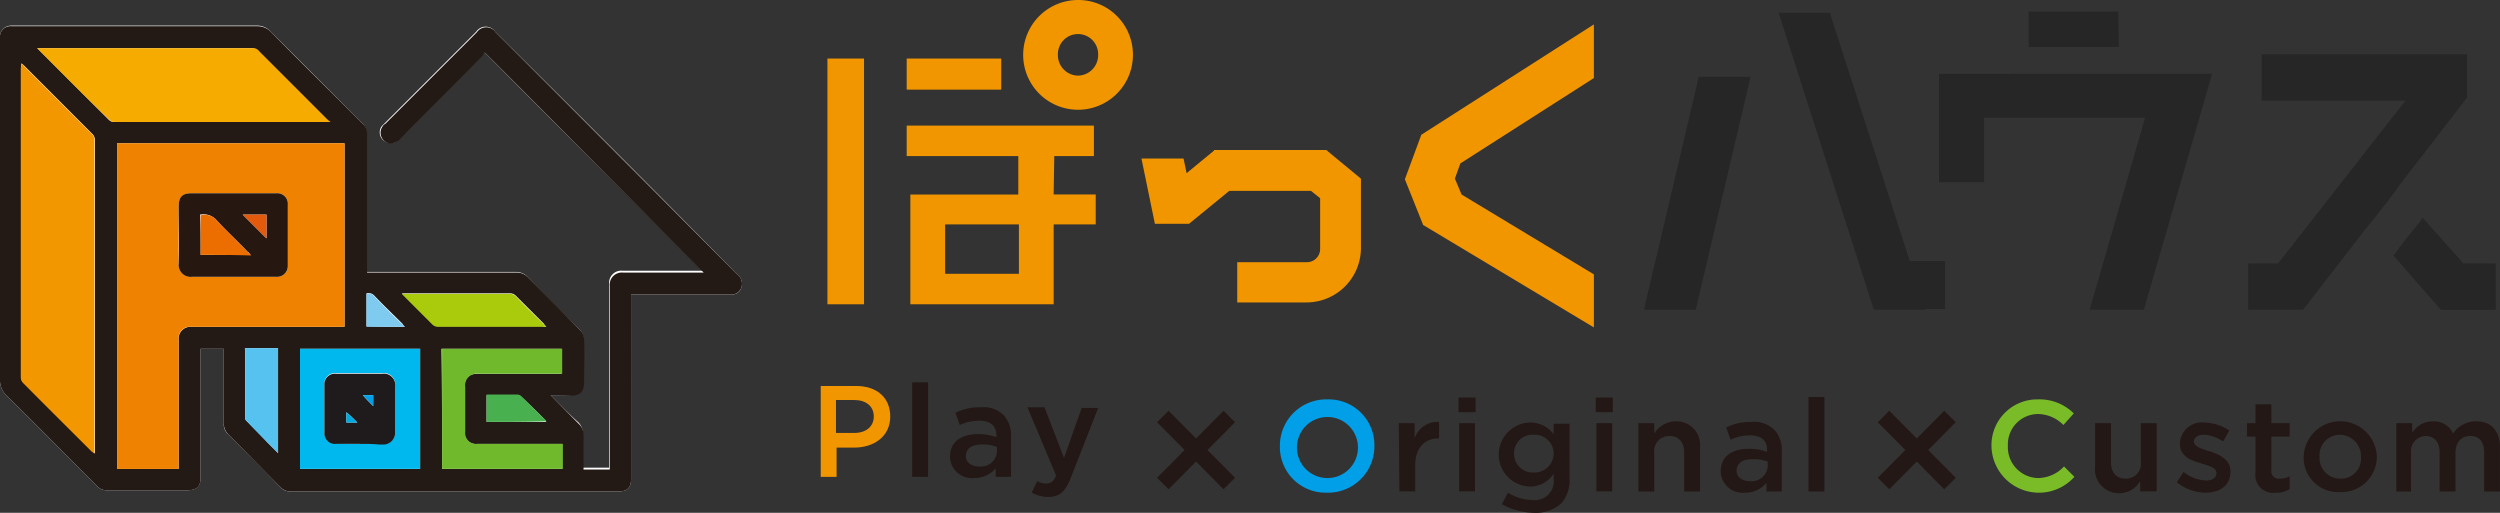
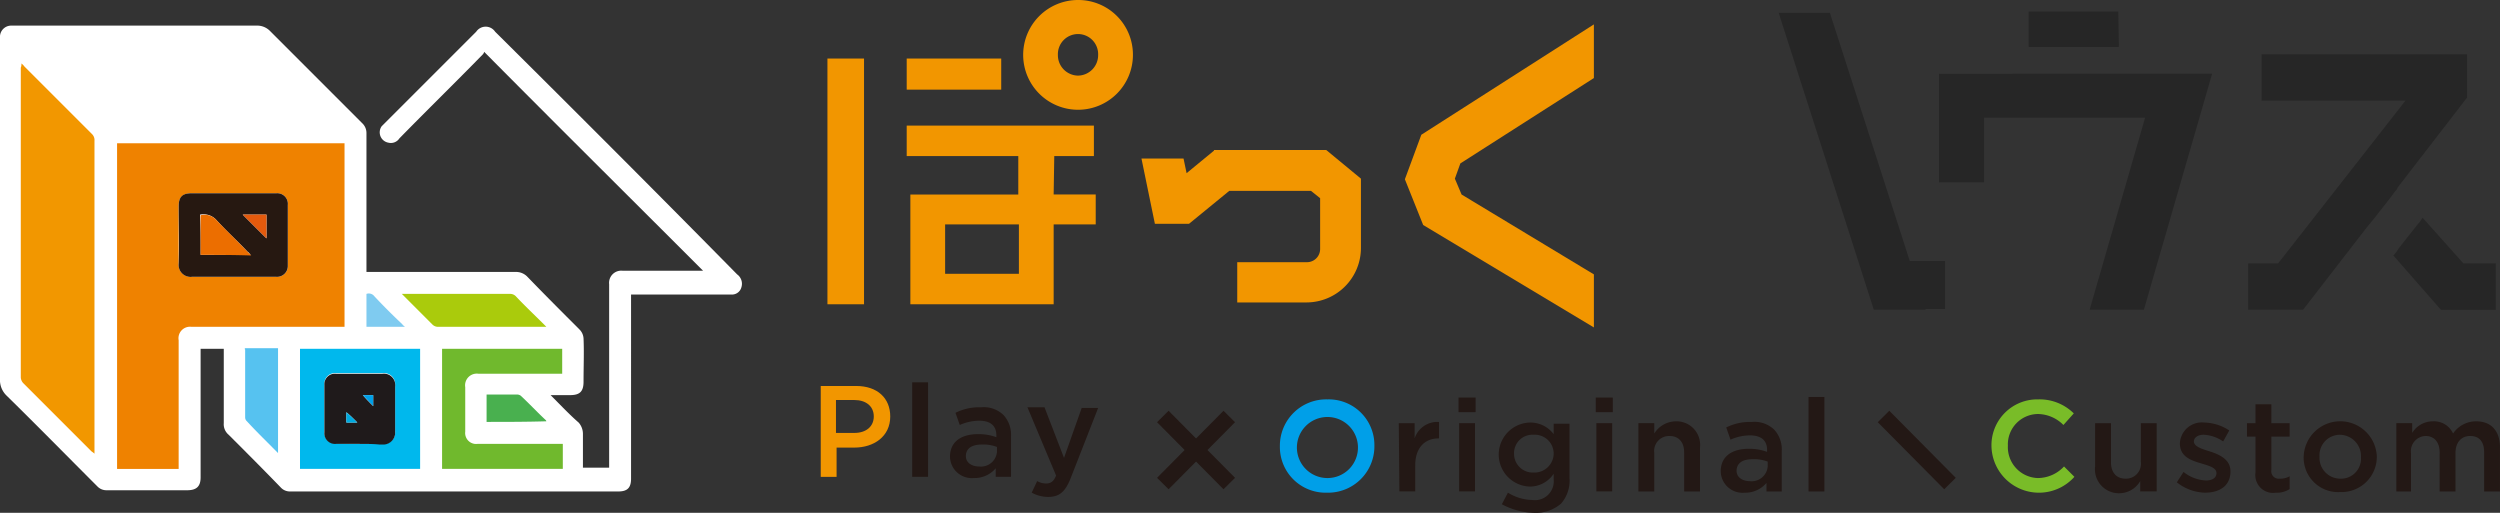
<svg xmlns="http://www.w3.org/2000/svg" width="208.828" height="42.835" viewBox="0 0 208.828 42.835">
  <rect x="0" y="0" width="208.828" height="42.835" fill="#333333" stroke="none" />
  <g id="footer_logo" transform="translate(-408 -15392.844)">
    <path id="パス_49" data-name="パス 49" d="M45.993,35.066h1.63c.815,0,1.121-.306,1.121-1.121,0-1.222.051-2.445,0-3.616a1.144,1.144,0,0,0-.306-.713c-1.477-1.477-2.954-2.954-4.38-4.431a1.308,1.308,0,0,0-1.019-.407H30.611V13.164a1.123,1.123,0,0,0-.306-.764L22.564,4.658A1.5,1.5,0,0,0,21.443,4.2H.917A.939.939,0,0,0,0,5.219V33.691a1.809,1.809,0,0,0,.56,1.426c2.547,2.5,5.042,5.042,7.589,7.589a1.037,1.037,0,0,0,.764.306h6.723c.764,0,1.121-.306,1.121-1.07V31.195h1.935v6.214a1.142,1.142,0,0,0,.407.968c1.477,1.477,2.954,2.954,4.38,4.431a1.037,1.037,0,0,0,.764.306h27.4c.764,0,1.07-.306,1.07-1.07V26.662h8.506a.814.814,0,0,0,.713-.611.968.968,0,0,0-.357-1.07C54.856,18.156,48.132,11.433,41.358,4.709a.952.952,0,0,0-1.579,0l-7.64,7.64-.255.255a.876.876,0,0,0,.56,1.375.851.851,0,0,0,.917-.357C35.654,11.28,38,8.988,40.289,6.645a.465.465,0,0,0,.153-.255c6.112,6.163,12.224,12.224,18.285,18.285H52A1.017,1.017,0,0,0,50.883,25.8V41.127h-2.19v-2.8a1.429,1.429,0,0,0-.357-.968c-.764-.662-1.528-1.477-2.343-2.292" transform="translate(408 15390.783)" fill="#fff" />
-     <path id="パス_50" data-name="パス 50" d="M45.993,35.115c.815.815,1.579,1.63,2.394,2.445a1.268,1.268,0,0,1,.357.968v2.8h2.19V26a1.017,1.017,0,0,1,1.121-1.121h6.723C52.716,18.765,46.655,12.653,40.492,6.49a1.113,1.113,0,0,0-.153.255c-2.292,2.343-4.635,4.635-6.927,6.978a1.063,1.063,0,0,1-.917.357.906.906,0,0,1-.56-1.375.614.614,0,0,1,.255-.255l7.64-7.64a.952.952,0,0,1,1.579,0Q51.494,14.894,61.579,25.03a.968.968,0,0,1,.357,1.07.886.886,0,0,1-.713.611H52.716V42.093c0,.764-.306,1.07-1.07,1.07h-27.4a1.123,1.123,0,0,1-.764-.306C22,41.38,20.577,39.9,19.1,38.426a1.3,1.3,0,0,1-.407-.968V31.244H16.757V41.991c0,.764-.306,1.07-1.121,1.07H8.913a1.037,1.037,0,0,1-.764-.306C5.6,40.208,3.107,37.662.56,35.166A1.771,1.771,0,0,1,0,33.791V5.268A.884.884,0,0,1,.968,4.3H21.494a1.58,1.58,0,0,1,1.121.458c2.547,2.6,5.144,5.144,7.742,7.742a1.037,1.037,0,0,1,.306.764V24.877H43.09a1.308,1.308,0,0,1,1.019.407c1.477,1.477,2.954,2.954,4.38,4.431a1.144,1.144,0,0,1,.306.713c.051,1.222,0,2.445,0,3.616,0,.764-.306,1.121-1.121,1.121-.56-.051-1.121-.051-1.681-.051M9.779,14.079v27.2h5.144V30.531a1,1,0,0,1,1.07-1.121H28.778V14.079Zm-8-6.672V33.638a.553.553,0,0,0,.2.458c1.885,1.935,3.82,3.82,5.7,5.7.051.051.153.1.255.2V13.876a.766.766,0,0,0-.2-.56L2.088,7.662a1.615,1.615,0,0,0-.306-.255M3.107,6.134l.153.153,5.857,5.857a.578.578,0,0,0,.407.153H27.555a1.615,1.615,0,0,1-.306-.255L21.6,6.388a.818.818,0,0,0-.56-.255H3.107ZM25.059,41.278H35.093V31.244H25.059Zm11.868,0H46.961V39.19H39.83a.914.914,0,0,1-1.019-1.019V34.453c0-.764.306-1.121,1.121-1.121H46.91V31.244H36.876c.051,3.362.051,6.672.051,10.034m8.71-11.868a.894.894,0,0,1-.2-.255L43.09,26.813a.654.654,0,0,0-.509-.2H33.565l.2.2,2.343,2.343a.654.654,0,0,0,.509.2H45.28a.755.755,0,0,0,.357.051M20.475,31.193V37a.363.363,0,0,0,.153.306c.56.56,1.121,1.121,1.681,1.732l.917.917V31.193h-2.75m20.17,6.163h4.991a.158.158,0,0,1-.051-.1c-.662-.713-1.375-1.375-2.088-2.037a.546.546,0,0,0-.306-.1H40.645v2.241M33.82,29.41a.894.894,0,0,1-.2-.255c-.764-.764-1.579-1.528-2.343-2.343a.667.667,0,0,0-.662-.2v2.75c1.07.051,2.088.051,3.209.051" transform="translate(408 15390.734)" fill="#241a15" />
    <path id="パス_51" data-name="パス 51" d="M19.2,23.5h19V38.831H25.414a.961.961,0,0,0-1.07,1.121V50.7H19.2V23.5m9.728,4.177H25.414c-.713,0-1.07.306-1.07,1.07v4.788a1.017,1.017,0,0,0,1.121,1.121h7.029a.9.9,0,0,0,.968-.917V28.644a.884.884,0,0,0-.968-.968H28.928" transform="translate(398.579 15381.313)" fill="#ef8200" />
    <path id="パス_52" data-name="パス 52" d="M3.451,10.4a1.147,1.147,0,0,1,.255.255l5.654,5.654a.7.7,0,0,1,.2.56V43c-.1-.1-.2-.153-.255-.2l-5.7-5.7a.759.759,0,0,1-.2-.458V10.757a.755.755,0,0,0,.051-.357" transform="translate(406.332 15387.742)" fill="#f29700" />
-     <path id="パス_53" data-name="パス 53" d="M6.1,7.9H24.08a.6.6,0,0,1,.56.255l5.654,5.654a1.939,1.939,0,0,0,.306.255H12.569a.578.578,0,0,1-.407-.153c-2.037-1.935-3.973-3.922-5.908-5.857L6.1,7.9" transform="translate(405.007 15388.969)" fill="#f6ab00" />
    <path id="パス_54" data-name="パス 54" d="M49.2,57.2H59.234V67.234H49.2Zm4.992,7.946h1.885a.967.967,0,0,0,1.07-1.07V60.307a.945.945,0,0,0-1.07-1.07H52.205a.871.871,0,0,0-.968.917v3.973a.884.884,0,0,0,.968.968c.713.051,1.324.051,1.986.051" transform="translate(383.859 15364.777)" fill="#00b8ed" />
    <path id="パス_55" data-name="パス 55" d="M72.5,67.234V57.2H82.534v2.088H75.556a.977.977,0,0,0-1.121,1.121v3.718a.914.914,0,0,0,1.019,1.019h7.131v2.088Z" transform="translate(372.427 15364.777)" fill="#70b92d" />
    <path id="パス_56" data-name="パス 56" d="M77.971,50.95H68.956a.654.654,0,0,1-.509-.2L66.1,48.4l-.2-.2h9.015a.654.654,0,0,1,.509.2c.764.815,1.579,1.579,2.343,2.343l.2.2" transform="translate(375.665 15369.193)" fill="#aacb0c" />
    <path id="パス_57" data-name="パス 57" d="M40.163,57.1h2.75v8.761L42,64.944c-.56-.56-1.121-1.121-1.681-1.732a.44.44,0,0,1-.153-.306V57.2c-.051,0-.051-.051,0-.1" transform="translate(388.312 15364.828)" fill="#56c2f0" />
    <path id="パス_58" data-name="パス 58" d="M79.8,66.992V64.7h2.547a.546.546,0,0,1,.306.1c.713.662,1.375,1.375,2.088,2.037a.178.178,0,0,1,.051.1c-1.681.051-3.362.051-4.992.051" transform="translate(368.845 15361.098)" fill="#49b04f" />
    <path id="パス_59" data-name="パス 59" d="M63.309,50.925H60.1v-2.75a.578.578,0,0,1,.662.2c.764.815,1.528,1.579,2.343,2.343,0,.051.1.1.2.2" transform="translate(378.511 15369.219)" fill="#7fcbf0" />
    <path id="パス_60" data-name="パス 60" d="M33.881,31.7h3.565a.884.884,0,0,1,.968.968v5.093a.9.9,0,0,1-.968.917H30.417A1,1,0,0,1,29.3,37.557c.051-1.579,0-3.209,0-4.788,0-.764.306-1.07,1.07-1.07h3.514m-2.75,5.144h4.177c-.1-.1-.153-.2-.255-.255-.866-.917-1.783-1.732-2.649-2.7a1.454,1.454,0,0,0-1.324-.407c.051,1.121.051,2.241.051,3.362m3.514-3.362,1.986,1.986V33.483Z" transform="translate(393.627 15377.289)" fill="#261811" />
    <path id="パス_61" data-name="パス 61" d="M56.154,67.157H54.168a.884.884,0,0,1-.968-.968V62.217a.871.871,0,0,1,.968-.917h3.871a.945.945,0,0,1,1.07,1.07v3.769a.99.99,0,0,1-1.07,1.07h-.255c-.509-.051-1.07-.051-1.63-.051m-.2-1.783c-.306-.306-.611-.611-.917-.866v.866Zm1.324-2.292h-.866c.255.306.56.611.866.917Z" transform="translate(381.897 15362.766)" fill="#1f1a1b" />
    <path id="パス_62" data-name="パス 62" d="M32.9,38.589V35.279a1.334,1.334,0,0,1,1.324.407c.866.917,1.783,1.783,2.649,2.7l.255.255c-1.477-.051-2.852-.051-4.227-.051" transform="translate(391.857 15375.545)" fill="#ec6e00" />
    <path id="パス_63" data-name="パス 63" d="M39.8,35.2h1.986v1.986L39.8,35.2" transform="translate(388.472 15375.572)" fill="#e45a0d" />
    <path id="パス_64" data-name="パス 64" d="M57.717,68.466H56.8V67.6c.306.255.611.56.917.866" transform="translate(380.13 15359.676)" fill="#00aae0" />
    <path id="パス_65" data-name="パス 65" d="M60.366,64.8v.917c-.306-.306-.56-.611-.866-.917Z" transform="translate(378.806 15361.049)" fill="#00a0e8" />
    <rect id="長方形_88" data-name="長方形 88" width="7.895" height="2.598" transform="translate(483.738 15397.734)" fill="#f29600" />
    <rect id="長方形_89" data-name="長方形 89" width="3.056" height="20.526" transform="translate(477.117 15397.734)" fill="#f29600" />
    <path id="パス_66" data-name="パス 66" d="M161.026,23.147h3.311V20.6H148.7v2.547h9.321v3.209h-9.015v9.168h11.969V28.851h3.514v-2.5h-3.514Zm-2.954,9.83h-6.163V28.851h6.163Z" transform="translate(335.038 15382.736)" fill="#f29600" />
    <path id="パス_67" data-name="パス 67" d="M398.357,39.52l-3.413-3.82-.2.306-.255.306-1.528,1.935-.2.306-.255.306,3.973,4.533h4.584V39.52Z" transform="translate(215.415 15375.328)" fill="#262626" />
    <path id="パス_68" data-name="パス 68" d="M379.192,22.652l1.477-1.885.255-.357.255-.306h-.051l5.857-7.589V8.9H369.82v3.871h12.02L371.2,26.37h-2.5v3.871h4.584l5.4-6.978.255-.306Z" transform="translate(227.093 15388.477)" fill="#262626" />
    <path id="パス_69" data-name="パス 69" d="M230.4,16.937l1.528,3.82,14.261,8.557V24.883l-11.053-6.672-.56-1.324.458-1.273,11.154-7.131V4l-14.414,9.219Z" transform="translate(294.951 15390.881)" fill="#f29600" />
    <path id="パス_70" data-name="パス 70" d="M295.978,2.1H291.7l7.946,24.8h4.329v-.051h1.63V22.83h-2.954Z" transform="translate(264.874 15391.813)" fill="#262626" />
-     <path id="パス_71" data-name="パス 71" d="M269.6,32.057h4.329L278.513,12.6h-4.329Z" transform="translate(275.717 15386.66)" fill="#262626" />
    <path id="パス_72" data-name="パス 72" d="M324.163,12.1H318v9.066h3.769v-5.4h13.446l-4.635,16.044h4.533l5.7-19.711H324.163Z" transform="translate(251.969 15386.906)" fill="#262626" />
    <path id="パス_73" data-name="パス 73" d="M333.617,4.854h6.621L340.187,1.9H332.7V4.854h.917Z" transform="translate(244.756 15391.91)" fill="#262626" />
    <path id="パス_74" data-name="パス 74" d="M172.384,0a4.584,4.584,0,1,0,4.584,4.584A4.565,4.565,0,0,0,172.384,0m0,6.316A1.707,1.707,0,0,1,170.7,4.584a1.682,1.682,0,1,1,3.362,0,1.707,1.707,0,0,1-1.681,1.732" transform="translate(325.667 15392.844)" fill="#f29600" />
    <path id="パス_75" data-name="パス 75" d="M193.261,24.651l-2.292,1.885-.255-1.222H187.2l1.121,5.45h2.852l3.362-2.75h6.825l.764.611v4.227A1.1,1.1,0,0,1,201,33.972H195.2v3.362H201a4.554,4.554,0,0,0,4.533-4.584V26.994l-2.9-2.394h-9.372Z" transform="translate(316.148 15380.773)" fill="#f29600" />
    <path id="パス_76" data-name="パス 76" d="M134.5,63.3h3.005c1.783,0,2.852,1.019,2.852,2.547,0,1.681-1.375,2.6-3.005,2.6h-1.477v2.445h-1.324V63.3Zm2.852,3.922c1.019,0,1.63-.56,1.63-1.375,0-.866-.662-1.375-1.63-1.375h-1.528v2.75Z" transform="translate(342.006 15361.785)" fill="#f29600" />
    <rect id="長方形_90" data-name="長方形 90" width="1.324" height="7.895" transform="translate(484.197 15424.779)" fill="#231815" />
    <path id="パス_77" data-name="パス 77" d="M155.8,70.926h0c0-1.273.968-1.885,2.343-1.885a4.346,4.346,0,0,1,1.528.255v-.153c0-.815-.509-1.222-1.426-1.222a4.04,4.04,0,0,0-1.63.357l-.357-1.019A4.437,4.437,0,0,1,158.4,66.8a2.362,2.362,0,0,1,1.885.662,2.442,2.442,0,0,1,.611,1.783v3.362H159.62v-.713a2.316,2.316,0,0,1-1.834.815,1.821,1.821,0,0,1-1.986-1.783m3.922-.407v-.407a3.183,3.183,0,0,0-1.273-.2c-.866,0-1.324.357-1.324.968,0,.56.509.866,1.121.866a1.343,1.343,0,0,0,1.477-1.222" transform="translate(331.555 15360.066)" fill="#231815" />
    <path id="パス_78" data-name="パス 78" d="M173.033,66.851h1.375l-2.292,5.857c-.458,1.171-.968,1.579-1.885,1.579a2.893,2.893,0,0,1-1.375-.357l.458-.968a1.437,1.437,0,0,0,.764.2c.357,0,.611-.153.815-.662L168.5,66.8h1.426l1.63,4.227Z" transform="translate(325.323 15360.066)" fill="#231815" />
    <path id="パス_79" data-name="パス 79" d="M209.9,69.422h0a3.872,3.872,0,0,1,3.973-3.922,3.817,3.817,0,0,1,3.922,3.871,3.872,3.872,0,0,1-3.973,3.922,3.818,3.818,0,0,1-3.922-3.871m6.52,0h0a2.55,2.55,0,1,0-2.547,2.649,2.546,2.546,0,0,0,2.547-2.649" transform="translate(305.01 15360.705)" fill="#009fe8" />
    <path id="パス_80" data-name="パス 80" d="M229.4,69.3h1.324v1.273a1.994,1.994,0,0,1,2.037-1.375v1.375h-.051c-1.121,0-1.935.764-1.935,2.241V75h-1.324Z" transform="translate(295.442 15358.893)" fill="#231815" />
    <path id="パス_81" data-name="パス 81" d="M239.2,65.2h1.426v1.222H239.2Zm.051,2.139h1.324v5.7h-1.324Z" transform="translate(290.633 15360.852)" fill="#231815" />
    <path id="パス_82" data-name="パス 82" d="M246.055,76.125l.509-.968a3.984,3.984,0,0,0,2.037.611,1.574,1.574,0,0,0,1.783-1.732v-.458a2.385,2.385,0,0,1-1.986,1.07,2.675,2.675,0,0,1,0-5.348,2.427,2.427,0,0,1,1.986.968V69.4h1.324v4.533A2.923,2.923,0,0,1,251,76.074a3.244,3.244,0,0,1-2.343.764,5.948,5.948,0,0,1-2.6-.713m4.329-4.227h0a1.58,1.58,0,0,0-1.681-1.579,1.538,1.538,0,0,0-1.63,1.579,1.567,1.567,0,0,0,1.63,1.579,1.611,1.611,0,0,0,1.681-1.579" transform="translate(287.395 15358.84)" fill="#231815" />
    <path id="パス_83" data-name="パス 83" d="M261.7,65.2h1.426v1.222H261.7Zm.051,2.139h1.324v5.7h-1.324Z" transform="translate(279.594 15360.852)" fill="#231815" />
    <path id="パス_84" data-name="パス 84" d="M268.7,69.253h1.324v.866a2.144,2.144,0,0,1,1.783-1.019,1.969,1.969,0,0,1,2.037,2.19v3.667H272.52V71.7c0-.866-.458-1.375-1.222-1.375a1.25,1.25,0,0,0-1.273,1.426v3.209H268.7Z" transform="translate(276.159 15358.938)" fill="#231815" />
    <path id="パス_85" data-name="パス 85" d="M282.2,73.326h0c0-1.273.968-1.885,2.343-1.885a4.346,4.346,0,0,1,1.528.255v-.153c0-.815-.509-1.222-1.426-1.222a4.039,4.039,0,0,0-1.63.357l-.357-1.019A4.437,4.437,0,0,1,284.8,69.2a2.362,2.362,0,0,1,1.885.662,2.442,2.442,0,0,1,.611,1.783v3.362H286.02v-.713a2.316,2.316,0,0,1-1.834.815,1.821,1.821,0,0,1-1.986-1.783m3.922-.407v-.407a3.183,3.183,0,0,0-1.273-.2c-.866,0-1.324.357-1.324.968,0,.56.509.866,1.121.866a1.343,1.343,0,0,0,1.477-1.222" transform="translate(269.535 15358.891)" fill="#231815" />
    <rect id="長方形_91" data-name="長方形 91" width="1.324" height="7.895" transform="translate(559.069 15426.002)" fill="#231815" />
    <path id="パス_86" data-name="パス 86" d="M326.6,69.422h0a3.829,3.829,0,0,1,3.922-3.922,4.05,4.05,0,0,1,2.954,1.171l-.866.968a3.05,3.05,0,0,0-2.139-.917,2.536,2.536,0,0,0-2.5,2.649,2.581,2.581,0,0,0,2.5,2.7,3.011,3.011,0,0,0,2.19-.968l.866.866a3.968,3.968,0,0,1-6.927-2.547" transform="translate(247.75 15360.705)" fill="#79bc28" />
    <path id="パス_87" data-name="パス 87" d="M343.6,73.016V69.4h1.324v3.26c0,.866.458,1.375,1.222,1.375a1.25,1.25,0,0,0,1.273-1.426V69.4h1.324v5.7h-1.375v-.866a2.034,2.034,0,0,1-1.783,1.019,2,2,0,0,1-1.986-2.241" transform="translate(239.408 15358.793)" fill="#231815" />
    <path id="パス_88" data-name="パス 88" d="M357,74.292l.56-.866a3.226,3.226,0,0,0,1.885.713c.56,0,.866-.255.866-.611,0-.458-.611-.611-1.273-.815-.866-.255-1.783-.56-1.783-1.681a1.834,1.834,0,0,1,2.037-1.732,3.9,3.9,0,0,1,2.088.662l-.509.917a3.133,3.133,0,0,0-1.63-.56c-.509,0-.815.255-.815.56,0,.407.611.611,1.273.815.815.255,1.783.662,1.783,1.681,0,1.222-.917,1.783-2.139,1.783A3.924,3.924,0,0,1,357,74.292" transform="translate(232.833 15358.84)" fill="#231815" />
    <path id="パス_89" data-name="パス 89" d="M369.213,72V69H368.5V67.879h.713V66.3h1.324v1.579h1.528V69h-1.528v2.8a.623.623,0,0,0,.713.713,1.5,1.5,0,0,0,.815-.2v1.07a2,2,0,0,1-1.171.306A1.484,1.484,0,0,1,369.213,72" transform="translate(227.191 15360.313)" fill="#231815" />
    <path id="パス_90" data-name="パス 90" d="M377.8,72.105h0a3.057,3.057,0,0,1,6.112-.051,2.949,2.949,0,0,1-3.056,2.954,2.879,2.879,0,0,1-3.056-2.9m4.788,0h0a1.787,1.787,0,0,0-1.732-1.885,1.712,1.712,0,0,0-1.732,1.834,1.742,1.742,0,0,0,1.732,1.834,1.671,1.671,0,0,0,1.732-1.783" transform="translate(222.627 15358.938)" fill="#231815" />
    <path id="パス_91" data-name="パス 91" d="M393,69.253h1.324v.815a2.014,2.014,0,0,1,1.732-.968,1.731,1.731,0,0,1,1.681,1.019,2.318,2.318,0,0,1,1.935-1.019c1.222,0,1.986.764,1.986,2.19v3.667h-1.324V71.7c0-.917-.407-1.375-1.171-1.375-.713,0-1.222.509-1.222,1.426v3.209h-1.324V71.7c0-.866-.458-1.375-1.171-1.375a1.267,1.267,0,0,0-1.222,1.426v3.209H393Z" transform="translate(215.169 15358.938)" fill="#231815" />
    <line id="線_20" data-name="線 20" x2="5.552" y2="5.603" transform="translate(505.131 15427.633)" fill="none" stroke="#231815" stroke-miterlimit="10" stroke-width="1.357" />
    <line id="線_21" data-name="線 21" x1="5.552" y2="5.603" transform="translate(505.131 15427.633)" fill="none" stroke="#231815" stroke-miterlimit="10" stroke-width="1.357" />
    <line id="線_22" data-name="線 22" x2="5.552" y2="5.603" transform="translate(565.334 15427.633)" fill="none" stroke="#231815" stroke-miterlimit="10" stroke-width="1.357" />
-     <line id="線_23" data-name="線 23" x1="5.552" y2="5.603" transform="translate(565.334 15427.633)" fill="none" stroke="#231815" stroke-miterlimit="10" stroke-width="1.357" />
    <rect id="長方形_92" data-name="長方形 92" width="208.828" height="42.835" transform="translate(408 15392.844)" fill="none" />
  </g>
</svg>